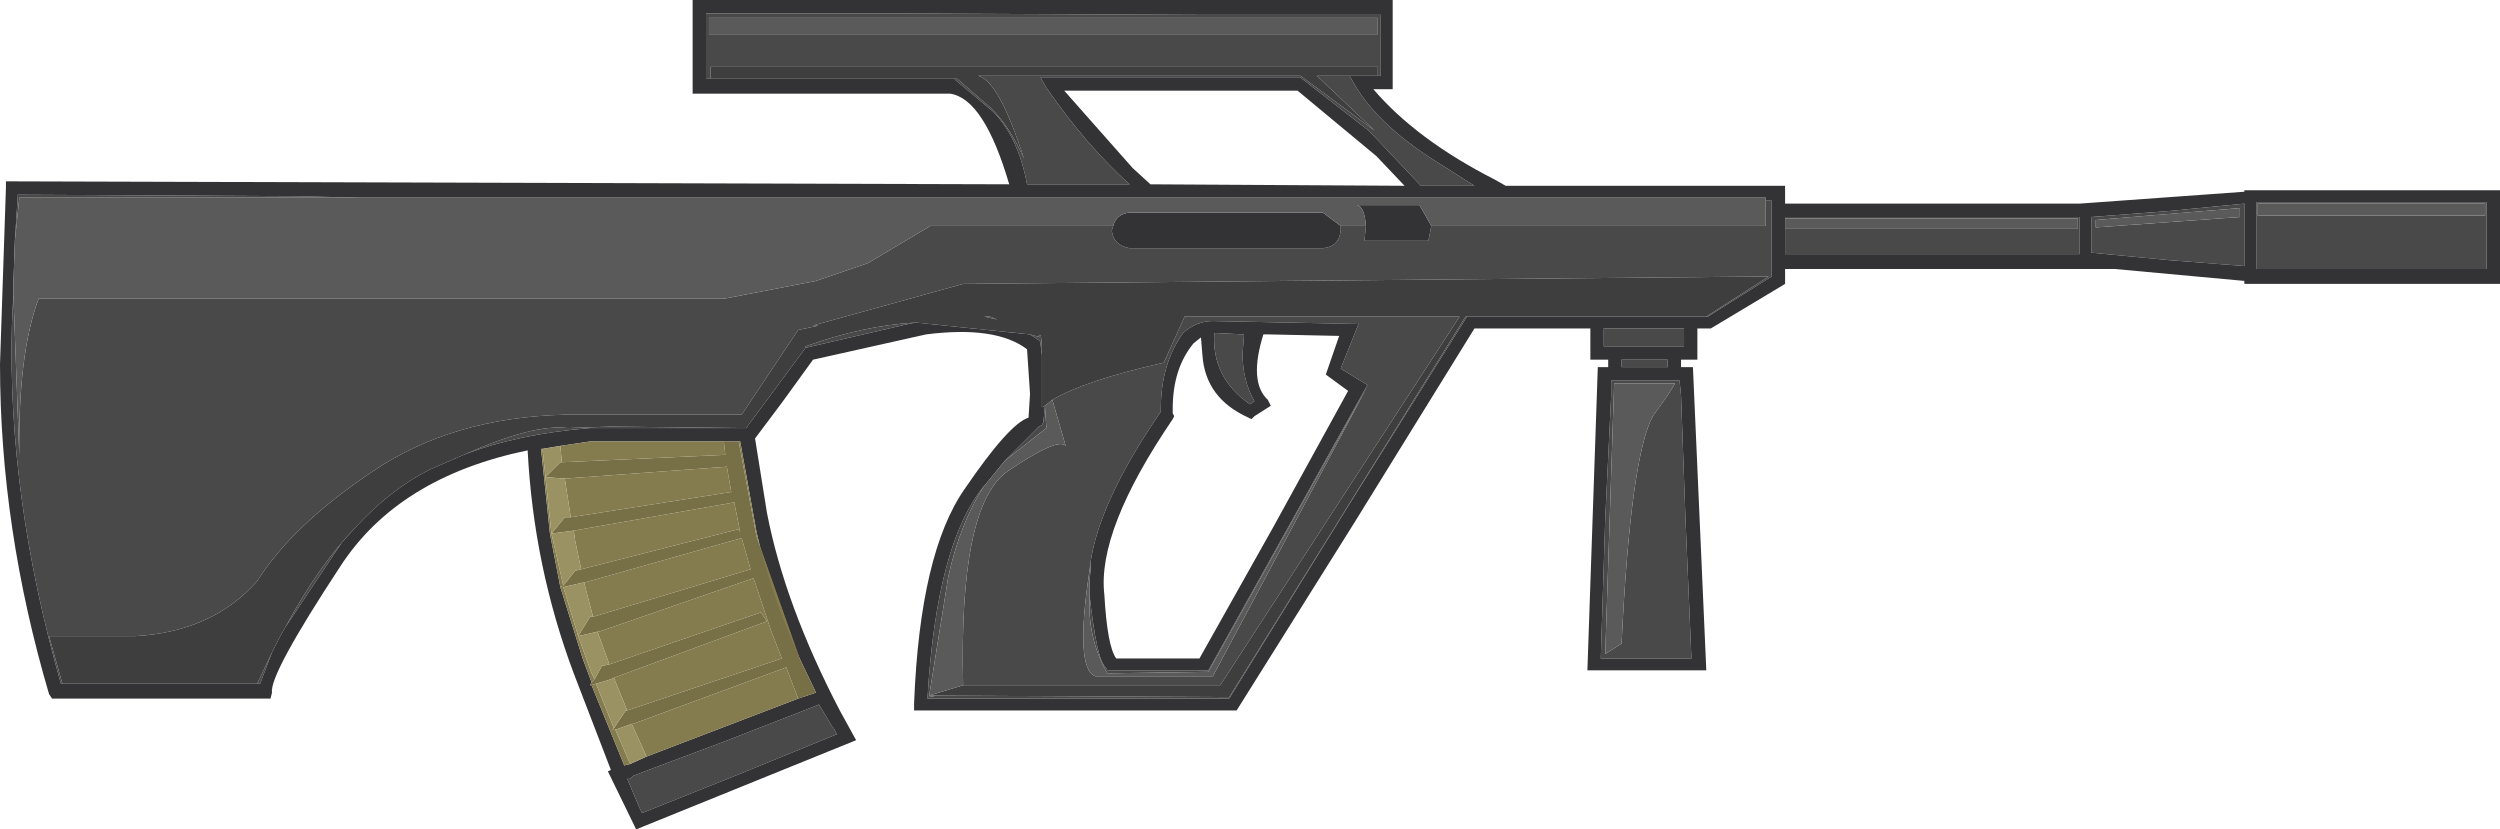
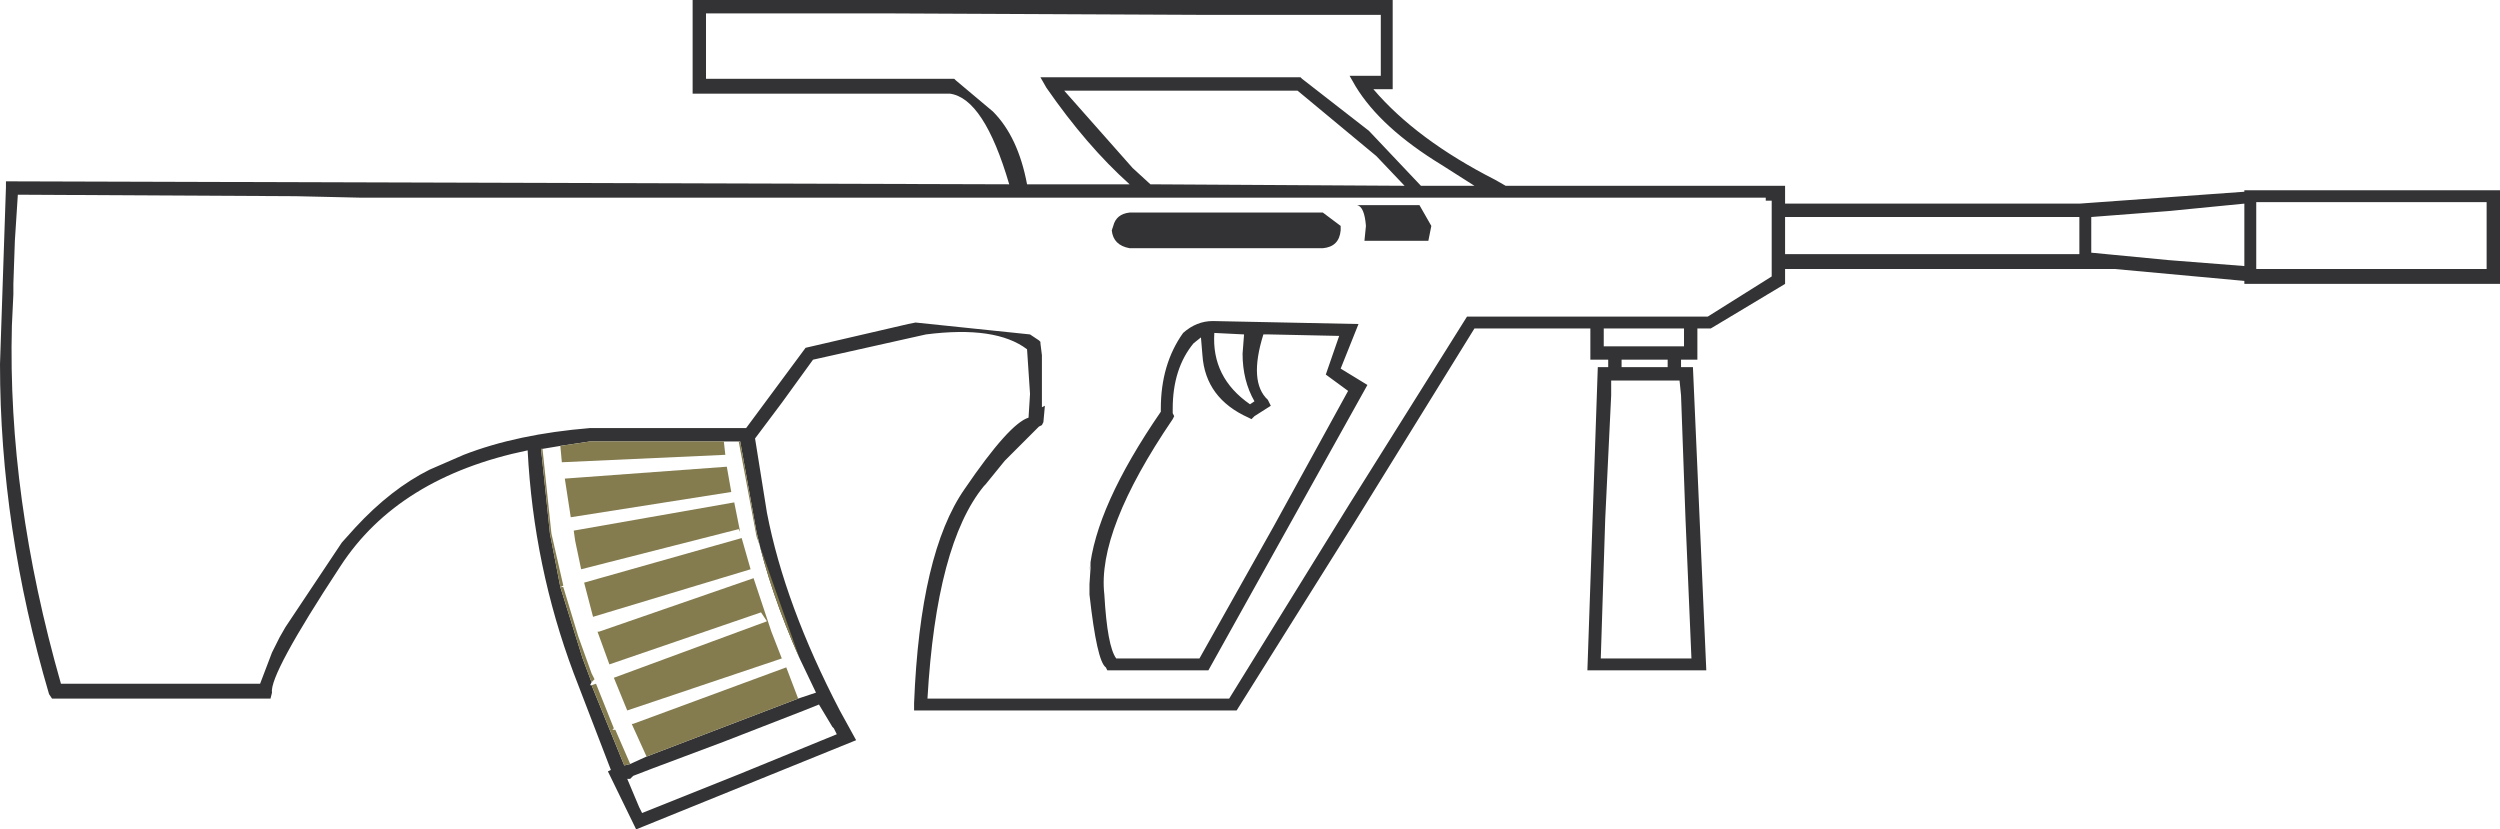
<svg xmlns="http://www.w3.org/2000/svg" height="27.9px" width="84.1px">
  <g transform="matrix(1.0, 0.0, 0.0, 1.0, 42.05, 13.95)">
-     <path d="M-9.95 -11.3 L-9.85 -11.3 -8.7 -10.3 Q-8.05 -9.65 -7.6 -8.6 -8.45 -11.25 -9.15 -11.4 L1.7 -11.4 4.2 -9.55 2.25 -11.4 4.3 -11.4 4.3 -11.7 -18.15 -11.7 -18.15 -11.3 -18.3 -11.3 -18.3 -13.5 -12.35 -13.5 -1.6 -13.45 4.4 -13.45 4.4 -11.4 3.35 -11.4 3.55 -11.05 Q4.4 -9.65 6.45 -8.4 L7.55 -7.7 5.75 -7.7 4.0 -9.55 1.75 -11.3 1.7 -11.35 -7.05 -11.35 -6.85 -11.0 Q-5.5 -9.05 -4.05 -7.75 L-7.5 -7.75 Q-7.8 -9.35 -8.65 -10.2 L-9.9 -11.25 -9.95 -11.3 M-11.25 -3.1 L-11.5 -3.05 -14.95 -2.25 -14.95 -2.3 Q-13.0 -3.0 -11.25 -3.1 M-17.0 0.45 L-19.65 0.45 -22.2 0.45 Q-24.65 0.65 -26.45 1.35 -24.1 0.3 -22.95 0.45 L-21.5 0.4 -17.0 0.45 M-30.1 3.8 L-30.55 4.3 -32.45 7.15 Q-31.35 5.1 -30.1 3.8 M-32.9 8.0 L-33.3 9.05 -33.4 9.05 -32.9 8.0 M-39.95 9.05 L-40.0 9.05 Q-41.8 2.75 -41.65 -3.0 L-41.6 -4.05 -41.4 1.4 Q-41.45 -2.05 -40.75 -3.9 L-31.5 -3.9 -17.7 -3.9 -14.6 -4.5 -12.85 -5.1 -10.75 -6.35 -4.6 -6.35 -4.65 -6.2 Q-4.6 -5.7 -4.05 -5.6 L2.45 -5.6 Q3.0 -5.65 3.05 -6.2 L3.05 -6.35 3.9 -6.35 3.85 -5.85 6.0 -5.85 6.1 -6.35 17.35 -6.35 17.35 -7.2 17.55 -7.2 17.55 -4.65 15.4 -3.3 15.35 -3.3 17.45 -4.65 -9.65 -4.4 -14.7 -3.0 -14.5 -3.0 -15.2 -2.85 -17.1 0.0 -23.05 0.0 Q-26.85 0.1 -29.5 1.9 -32.2 3.7 -33.4 5.6 -34.9 7.3 -37.5 7.45 L-40.4 7.45 -39.95 9.05 M-41.55 -5.85 L-41.45 -7.4 -32.1 -7.35 -29.9 -7.3 -41.4 -7.3 -41.55 -5.85 M7.3 -3.3 L3.35 3.0 -0.7 9.55 -5.65 9.55 -10.85 9.55 Q-10.55 4.35 -8.95 2.4 -9.75 3.65 -10.15 5.45 L-10.8 9.5 -10.55 9.45 -0.7 9.5 7.25 -3.3 7.3 -3.3 M-8.25 1.55 L-7.1 0.4 -7.0 0.35 -6.95 0.25 -6.9 -0.3 -6.85 0.45 -8.25 1.55 M-7.0 -2.0 L-7.05 -2.4 -7.05 -2.45 -7.1 -2.5 -7.4 -2.7 -7.05 -2.6 -7.15 -2.65 -7.1 -2.65 Q-7.0 -2.85 -7.0 -2.0 M-8.75 -3.3 L-8.5 -3.2 -8.95 -3.3 -8.75 -3.3 M4.3 -12.8 L4.3 -13.35 -18.2 -13.35 -18.2 -12.8 4.3 -12.8 M-0.2 -2.7 L-0.25 -2.05 Q-0.25 -1.15 0.15 -0.45 L0.0 -0.35 Q-1.3 -1.25 -1.2 -2.75 L-0.2 -2.7 M-5.4 5.7 L-5.4 6.05 Q-5.15 8.3 -4.85 8.5 L-4.8 8.6 -1.4 8.6 3.95 -1.0 3.05 -1.55 3.65 -3.05 -1.25 -3.15 Q-1.8 -3.15 -2.25 -2.75 -3.0 -1.7 -3.0 -0.2 L-3.0 -0.1 Q-5.2 3.1 -5.4 5.25 -5.9 8.55 -5.2 8.8 L-1.25 8.8 3.95 -0.95 -1.4 8.65 -4.8 8.7 Q-5.45 7.55 -5.4 6.2 L-5.4 5.7 M11.9 -2.9 L14.6 -2.9 14.6 -2.3 11.9 -2.3 11.9 -2.9 M18.0 -6.6 L18.0 -6.65 23.5 -6.65 27.9 -6.65 27.9 -5.4 23.55 -5.4 18.0 -5.4 18.0 -6.25 27.85 -6.25 27.85 -6.6 18.0 -6.6 M-6.65 -0.5 Q-5.55 -1.15 -2.9 -1.75 L-2.2 -3.3 7.05 -3.3 -1.0 9.1 -9.65 9.1 Q-9.8 3.05 -8.15 1.9 -6.45 0.75 -6.2 1.05 L-6.65 -0.5 M-17.7 12.3 L-20.45 13.4 -20.55 13.2 -20.95 12.25 -20.85 12.25 -20.75 12.15 -20.1 11.9 -17.7 11.0 -15.0 9.95 -14.5 9.75 -14.05 10.5 -14.0 10.55 -13.9 10.75 -17.2 12.1 -17.7 12.3 M14.05 -0.65 L14.3 -1.05 12.25 -1.05 11.95 8.05 12.5 7.7 Q12.8 1.45 13.55 0.05 L14.05 -0.65 M14.05 -1.6 L12.5 -1.6 12.5 -1.85 14.05 -1.85 14.05 -1.6 M14.45 -1.15 L14.5 -0.65 14.65 3.5 14.85 8.2 13.3 8.2 11.8 8.2 11.95 3.5 12.15 -0.65 12.15 -1.15 12.5 -1.15 14.05 -1.15 14.45 -1.15 M28.3 -6.65 L30.9 -6.85 33.45 -7.1 33.45 -5.0 30.9 -5.2 28.3 -5.45 28.3 -6.65 M28.45 -6.3 L33.3 -6.65 33.3 -6.95 28.45 -6.55 28.45 -6.3 M33.9 -7.1 L33.9 -6.7 41.55 -6.7 41.55 -7.1 33.9 -7.1 M33.85 -7.15 L37.75 -7.15 41.6 -7.15 41.6 -4.9 37.75 -4.9 33.85 -4.9 33.85 -7.15" fill="#494949" fill-rule="evenodd" stroke="none" />
-     <path d="M-18.15 -11.3 L-18.15 -11.7 4.3 -11.7 4.3 -11.4 2.25 -11.4 4.2 -9.55 1.7 -11.4 -9.15 -11.4 Q-8.45 -11.25 -7.6 -8.6 -8.05 -9.65 -8.7 -10.3 L-9.85 -11.3 -9.95 -11.3 -13.95 -11.3 -18.15 -11.3 M-14.95 -2.25 L-16.95 0.45 -17.0 0.45 -21.5 0.4 -22.95 0.45 Q-24.1 0.3 -26.45 1.35 L-27.6 1.85 Q-28.9 2.5 -30.1 3.8 -31.35 5.1 -32.45 7.15 L-32.65 7.5 -32.85 7.9 -32.9 8.0 -33.4 9.05 -36.6 9.05 -39.95 9.05 -40.4 7.45 -37.5 7.45 Q-34.9 7.3 -33.4 5.6 -32.2 3.7 -29.5 1.9 -26.85 0.1 -23.05 0.0 L-17.1 0.0 -15.2 -2.85 -14.5 -3.0 -14.7 -3.0 -9.65 -4.4 17.45 -4.65 15.35 -3.3 11.3 -3.3 7.3 -3.3 7.25 -3.3 -0.7 9.5 -10.55 9.45 -10.8 9.45 -9.65 9.1 -1.0 9.1 7.05 -3.3 -2.2 -3.3 -2.9 -1.75 Q-5.55 -1.15 -6.65 -0.5 L-6.9 -0.3 -7.0 -0.25 -7.0 -1.85 -7.0 -2.0 Q-7.0 -2.85 -7.1 -2.65 L-7.15 -2.65 -7.05 -2.6 -7.4 -2.7 -11.25 -3.1 Q-13.0 -3.0 -14.95 -2.3 L-14.95 -2.25 M-8.75 -3.3 L-8.95 -3.3 -8.5 -3.2 -8.75 -3.3" fill="#3e3e3f" fill-rule="evenodd" stroke="none" />
    <path d="M-9.95 -11.3 L-9.9 -11.25 -8.65 -10.2 Q-7.8 -9.35 -7.5 -7.75 L-4.05 -7.75 Q-5.5 -9.05 -6.85 -11.0 L-7.05 -11.35 1.7 -11.35 1.75 -11.3 4.0 -9.55 5.75 -7.7 7.55 -7.7 6.45 -8.4 Q4.4 -9.65 3.55 -11.05 L3.35 -11.4 4.4 -11.4 4.4 -13.45 -1.6 -13.45 -12.35 -13.5 -18.3 -13.5 -18.3 -11.3 -18.15 -11.3 -13.95 -11.3 -9.95 -11.3 M-10.1 -10.8 L-14.45 -10.8 -18.75 -10.8 -18.75 -13.95 4.8 -13.95 4.8 -10.95 4.15 -10.95 Q5.6 -9.25 8.25 -7.9 L8.6 -7.7 18.0 -7.7 18.0 -7.1 27.9 -7.1 33.45 -7.5 33.45 -7.55 42.05 -7.55 42.05 -4.4 33.45 -4.4 33.45 -4.5 29.1 -4.9 18.0 -4.9 18.0 -4.4 15.5 -2.9 15.05 -2.9 15.05 -1.85 14.5 -1.85 14.5 -1.6 14.9 -1.6 15.35 8.6 11.35 8.6 11.7 -1.6 12.05 -1.6 12.05 -1.85 11.45 -1.85 11.45 -2.9 7.55 -2.9 3.5 3.65 -0.45 9.95 -11.3 9.95 -11.3 9.7 Q-11.1 4.65 -9.6 2.5 -8.1 0.3 -7.45 0.1 L-7.4 -0.7 -7.5 -2.2 Q-8.55 -3.0 -10.9 -2.7 L-14.7 -1.85 -15.75 -0.4 -16.65 0.8 -16.25 3.3 Q-15.65 6.4 -13.8 9.95 L-13.25 10.95 -20.65 13.95 -21.6 12.0 -21.5 11.95 -22.75 8.7 Q-24.1 5.1 -24.3 1.2 -28.65 2.1 -30.6 5.1 -33.0 8.75 -32.9 9.35 L-32.95 9.55 -40.3 9.55 -40.4 9.4 Q-42.05 3.8 -42.05 -1.7 L-41.85 -7.65 -41.85 -7.85 -8.1 -7.75 Q-8.95 -10.65 -10.1 -10.8 M-14.95 -2.25 L-11.5 -3.05 -11.25 -3.1 -7.4 -2.7 -7.1 -2.5 -7.05 -2.45 -7.05 -2.4 -7.0 -2.0 -7.0 -1.85 -7.0 -0.25 -6.9 -0.3 -6.95 0.25 -7.0 0.35 -7.1 0.4 -8.25 1.55 -8.9 2.35 -8.95 2.4 Q-10.55 4.35 -10.85 9.55 L-5.65 9.55 -0.7 9.55 3.35 3.0 7.3 -3.3 11.3 -3.3 15.35 -3.3 15.4 -3.3 17.55 -4.65 17.55 -7.2 17.35 -7.2 17.35 -7.3 -29.9 -7.3 -32.1 -7.35 -41.45 -7.4 -41.55 -5.85 -41.6 -4.4 -41.6 -4.05 -41.65 -3.0 Q-41.8 2.75 -40.0 9.05 L-39.95 9.05 -36.6 9.05 -33.4 9.05 -33.3 9.05 -32.9 8.0 -32.85 7.9 -32.65 7.5 -32.45 7.15 -30.55 4.3 -30.1 3.8 Q-28.9 2.5 -27.6 1.85 L-26.45 1.35 Q-24.65 0.65 -22.2 0.45 L-19.65 0.45 -17.0 0.45 -16.95 0.45 -14.95 -2.25 M-4.6 -6.35 Q-4.5 -6.75 -4.05 -6.8 L2.45 -6.8 3.05 -6.35 3.05 -6.2 Q3.0 -5.65 2.45 -5.6 L-4.05 -5.6 Q-4.6 -5.7 -4.65 -6.2 L-4.6 -6.35 M3.9 -6.35 Q3.85 -7.0 3.6 -7.05 L5.7 -7.05 6.1 -6.35 6.0 -5.85 3.85 -5.85 3.9 -6.35 M4.25 -8.7 L1.6 -10.9 -2.1 -10.9 -6.25 -10.9 -3.95 -8.3 -3.35 -7.75 5.2 -7.7 4.25 -8.7 M-0.2 -2.7 L-1.2 -2.75 Q-1.3 -1.25 0.0 -0.35 L0.15 -0.45 Q-0.25 -1.15 -0.25 -2.05 L-0.2 -2.7 M-1.65 -2.6 L-1.9 -2.4 Q-2.6 -1.55 -2.6 -0.2 L-2.6 -0.05 -2.55 0.05 -2.6 0.15 Q-5.15 3.9 -4.9 6.05 -4.8 7.8 -4.5 8.2 L-3.1 8.2 -1.7 8.2 0.8 3.75 3.3 -0.8 2.55 -1.35 3.0 -2.65 0.65 -2.7 0.45 -2.7 Q-0.05 -1.1 0.6 -0.5 L0.7 -0.3 0.15 0.05 0.05 0.15 -0.05 0.1 Q-1.5 -0.55 -1.6 -2.0 L-1.65 -2.6 M-5.4 5.25 Q-5.2 3.1 -3.0 -0.1 L-3.0 -0.2 Q-3.0 -1.7 -2.25 -2.75 -1.8 -3.15 -1.25 -3.15 L3.65 -3.05 3.05 -1.55 3.95 -1.0 -1.4 8.6 -4.8 8.6 -4.85 8.5 Q-5.15 8.3 -5.4 6.05 L-5.4 5.7 -5.35 4.95 -5.4 5.25 M11.9 -2.9 L11.9 -2.3 14.6 -2.3 14.6 -2.9 11.9 -2.9 M18.0 -6.6 L18.0 -6.25 18.0 -5.4 23.55 -5.4 27.9 -5.4 27.9 -6.65 23.5 -6.65 18.0 -6.65 18.0 -6.6 M-15.15 8.2 Q-16.15 5.95 -16.6 3.95 L-17.15 0.9 -17.2 0.9 -17.7 0.9 -22.2 0.9 -23.2 1.05 -23.8 1.15 -23.85 1.15 -23.55 4.0 -23.2 5.8 -22.45 8.2 -22.15 9.0 -22.2 9.1 -22.15 9.1 -21.05 11.8 -20.85 11.75 -20.3 11.5 -15.2 9.55 -14.6 9.35 -15.15 8.2 M-23.55 4.0 L-23.6 4.0 -23.55 4.0 M-17.7 12.3 L-17.2 12.1 -13.9 10.75 -14.0 10.55 -14.05 10.5 -14.5 9.75 -15.0 9.95 -17.7 11.0 -20.1 11.9 -20.75 12.15 -20.85 12.25 -20.95 12.25 -20.55 13.2 -20.45 13.4 -17.7 12.3 M14.45 -1.15 L14.05 -1.15 12.5 -1.15 12.15 -1.15 12.15 -0.65 11.95 3.5 11.8 8.2 13.3 8.2 14.85 8.2 14.65 3.5 14.5 -0.65 14.45 -1.15 M14.05 -1.6 L14.05 -1.85 12.5 -1.85 12.5 -1.6 14.05 -1.6 M28.3 -6.65 L28.3 -5.45 30.9 -5.2 33.45 -5.0 33.45 -7.1 30.9 -6.85 28.3 -6.65 M33.85 -7.15 L33.85 -4.9 37.75 -4.9 41.6 -4.9 41.6 -7.15 37.75 -7.15 33.85 -7.15" fill="#333335" fill-rule="evenodd" stroke="none" />
-     <path d="M-41.6 -4.05 L-41.6 -4.4 -41.55 -5.85 -41.4 -7.3 -29.9 -7.3 17.35 -7.3 17.35 -7.2 17.35 -6.35 6.1 -6.35 5.7 -7.05 3.6 -7.05 Q3.85 -7.0 3.9 -6.35 L3.05 -6.35 2.45 -6.8 -4.05 -6.8 Q-4.5 -6.75 -4.6 -6.35 L-10.75 -6.35 -12.85 -5.1 -14.6 -4.5 -17.7 -3.9 -31.5 -3.9 -40.75 -3.9 Q-41.45 -2.05 -41.4 1.4 L-41.6 -4.05 M-8.95 2.4 L-8.9 2.35 -8.25 1.55 -6.85 0.45 -6.9 -0.3 -6.65 -0.5 -6.2 1.05 Q-6.45 0.75 -8.15 1.9 -9.8 3.05 -9.65 9.1 L-10.8 9.45 -10.55 9.45 -10.8 9.5 -10.15 5.45 Q-9.75 3.65 -8.95 2.4 M4.3 -12.8 L-18.2 -12.8 -18.2 -13.35 4.3 -13.35 4.3 -12.8 M-5.4 5.25 L-5.35 4.95 -5.4 5.7 -5.4 6.2 Q-5.45 7.55 -4.8 8.7 L-1.4 8.65 3.95 -0.95 -1.25 8.8 -5.2 8.8 Q-5.9 8.55 -5.4 5.25 M18.0 -6.25 L18.0 -6.6 27.85 -6.6 27.85 -6.25 18.0 -6.25 M14.05 -0.65 L13.55 0.05 Q12.8 1.45 12.5 7.7 L11.95 8.05 12.25 -1.05 14.3 -1.05 14.05 -0.65 M28.45 -6.3 L28.45 -6.55 33.3 -6.95 33.3 -6.65 28.45 -6.3 M33.9 -7.1 L41.55 -7.1 41.55 -6.7 33.9 -6.7 33.9 -7.1" fill="#5a5a5b" fill-rule="evenodd" stroke="none" />
-     <path d="M-15.15 8.2 L-14.6 9.35 -15.2 9.55 -15.6 8.5 -20.75 10.4 -20.8 10.4 -21.35 10.6 -21.45 10.6 -21.4 10.55 -21.0 9.95 -20.95 9.95 -15.75 8.2 -16.1 7.3 -16.7 5.5 -21.9 7.3 -21.95 7.3 -22.6 7.45 -22.2 6.8 -22.1 6.8 -16.8 5.2 -17.1 4.15 -22.4 5.65 -22.45 5.65 -23.1 5.8 -23.2 5.8 -23.1 5.75 -22.7 5.25 -22.5 5.2 -17.2 3.85 -17.15 3.95 -17.35 2.95 -22.75 3.9 -23.5 4.0 -23.05 3.45 -22.85 3.45 -17.45 2.6 -17.6 1.75 -23.05 2.15 -23.7 2.1 -23.2 1.6 -23.15 1.6 -17.65 1.35 -17.7 0.9 -17.2 0.9 -16.6 4.1 -15.15 8.2 M-22.15 9.1 L-22.2 9.1 -22.15 9.0 -22.05 8.9 -21.8 8.45 -21.55 8.4 -16.45 6.65 -16.25 6.95 -21.4 8.85 -21.5 8.9 -22.0 9.05 -22.15 9.1 M-23.55 4.0 L-23.6 4.0 -23.55 4.0 -23.5 4.0 -23.55 4.0 M-23.7 2.1 L-23.75 2.1 -23.7 2.1" fill="#776f45" fill-rule="evenodd" stroke="none" />
    <path d="M-17.2 0.9 L-17.15 0.9 -16.6 3.95 Q-16.15 5.95 -15.15 8.2 L-16.6 4.1 -17.2 0.9 M-15.2 9.55 L-20.3 11.5 -20.8 10.4 -20.75 10.4 -15.6 8.5 -15.2 9.55 M-20.85 11.75 L-21.05 11.8 -22.15 9.1 -22.0 9.05 -21.4 10.55 -21.45 10.6 -21.35 10.6 -20.85 11.75 M-22.15 9.0 L-22.45 8.2 -23.2 5.8 -23.55 4.0 -23.85 1.15 -23.8 1.15 -23.7 2.1 -23.75 2.1 -23.7 2.1 -23.5 4.0 -23.55 4.0 -23.5 4.0 -23.1 5.75 -23.2 5.8 -23.1 5.8 -22.6 7.45 -22.15 8.7 -22.05 8.9 -22.15 9.0 M-23.2 1.05 L-22.2 0.9 -17.7 0.9 -17.65 1.35 -23.15 1.6 -23.2 1.05 M-23.05 2.15 L-17.6 1.75 -17.45 2.6 -22.85 3.45 -23.05 2.15 M-22.75 3.9 L-17.35 2.95 -17.15 3.95 -17.2 3.85 -22.5 5.2 -22.7 4.25 -22.75 3.9 M-22.4 5.65 L-17.1 4.15 -16.8 5.2 -22.1 6.8 -22.4 5.65 M-21.95 7.3 L-21.9 7.3 -16.7 5.5 -16.1 7.3 -15.75 8.2 -20.95 9.95 -21.4 8.85 -16.25 6.95 -16.45 6.65 -21.55 8.4 -21.95 7.3" fill="#847c4f" fill-rule="evenodd" stroke="none" />
-     <path d="M-20.3 11.5 L-20.85 11.75 -21.35 10.6 -20.8 10.4 -20.3 11.5 M-23.8 1.15 L-23.2 1.05 -23.15 1.6 -23.2 1.6 -23.7 2.1 -23.8 1.15 M-23.05 2.15 L-22.85 3.45 -23.05 3.45 -23.5 4.0 -22.75 3.9 -22.7 4.25 -22.5 5.2 -22.7 5.25 -23.1 5.75 -23.5 4.0 -23.7 2.1 -23.05 2.15 M-23.1 5.8 L-22.45 5.65 -22.4 5.65 -22.1 6.8 -22.2 6.8 -22.6 7.45 -21.95 7.3 -21.55 8.4 -21.8 8.45 -22.05 8.9 -22.15 8.7 -22.6 7.45 -23.1 5.8 M-20.95 9.95 L-21.0 9.95 -21.4 10.55 -22.0 9.05 -21.5 8.9 -21.4 8.85 -20.95 9.95" fill="#9b9264" fill-rule="evenodd" stroke="none" />
  </g>
</svg>